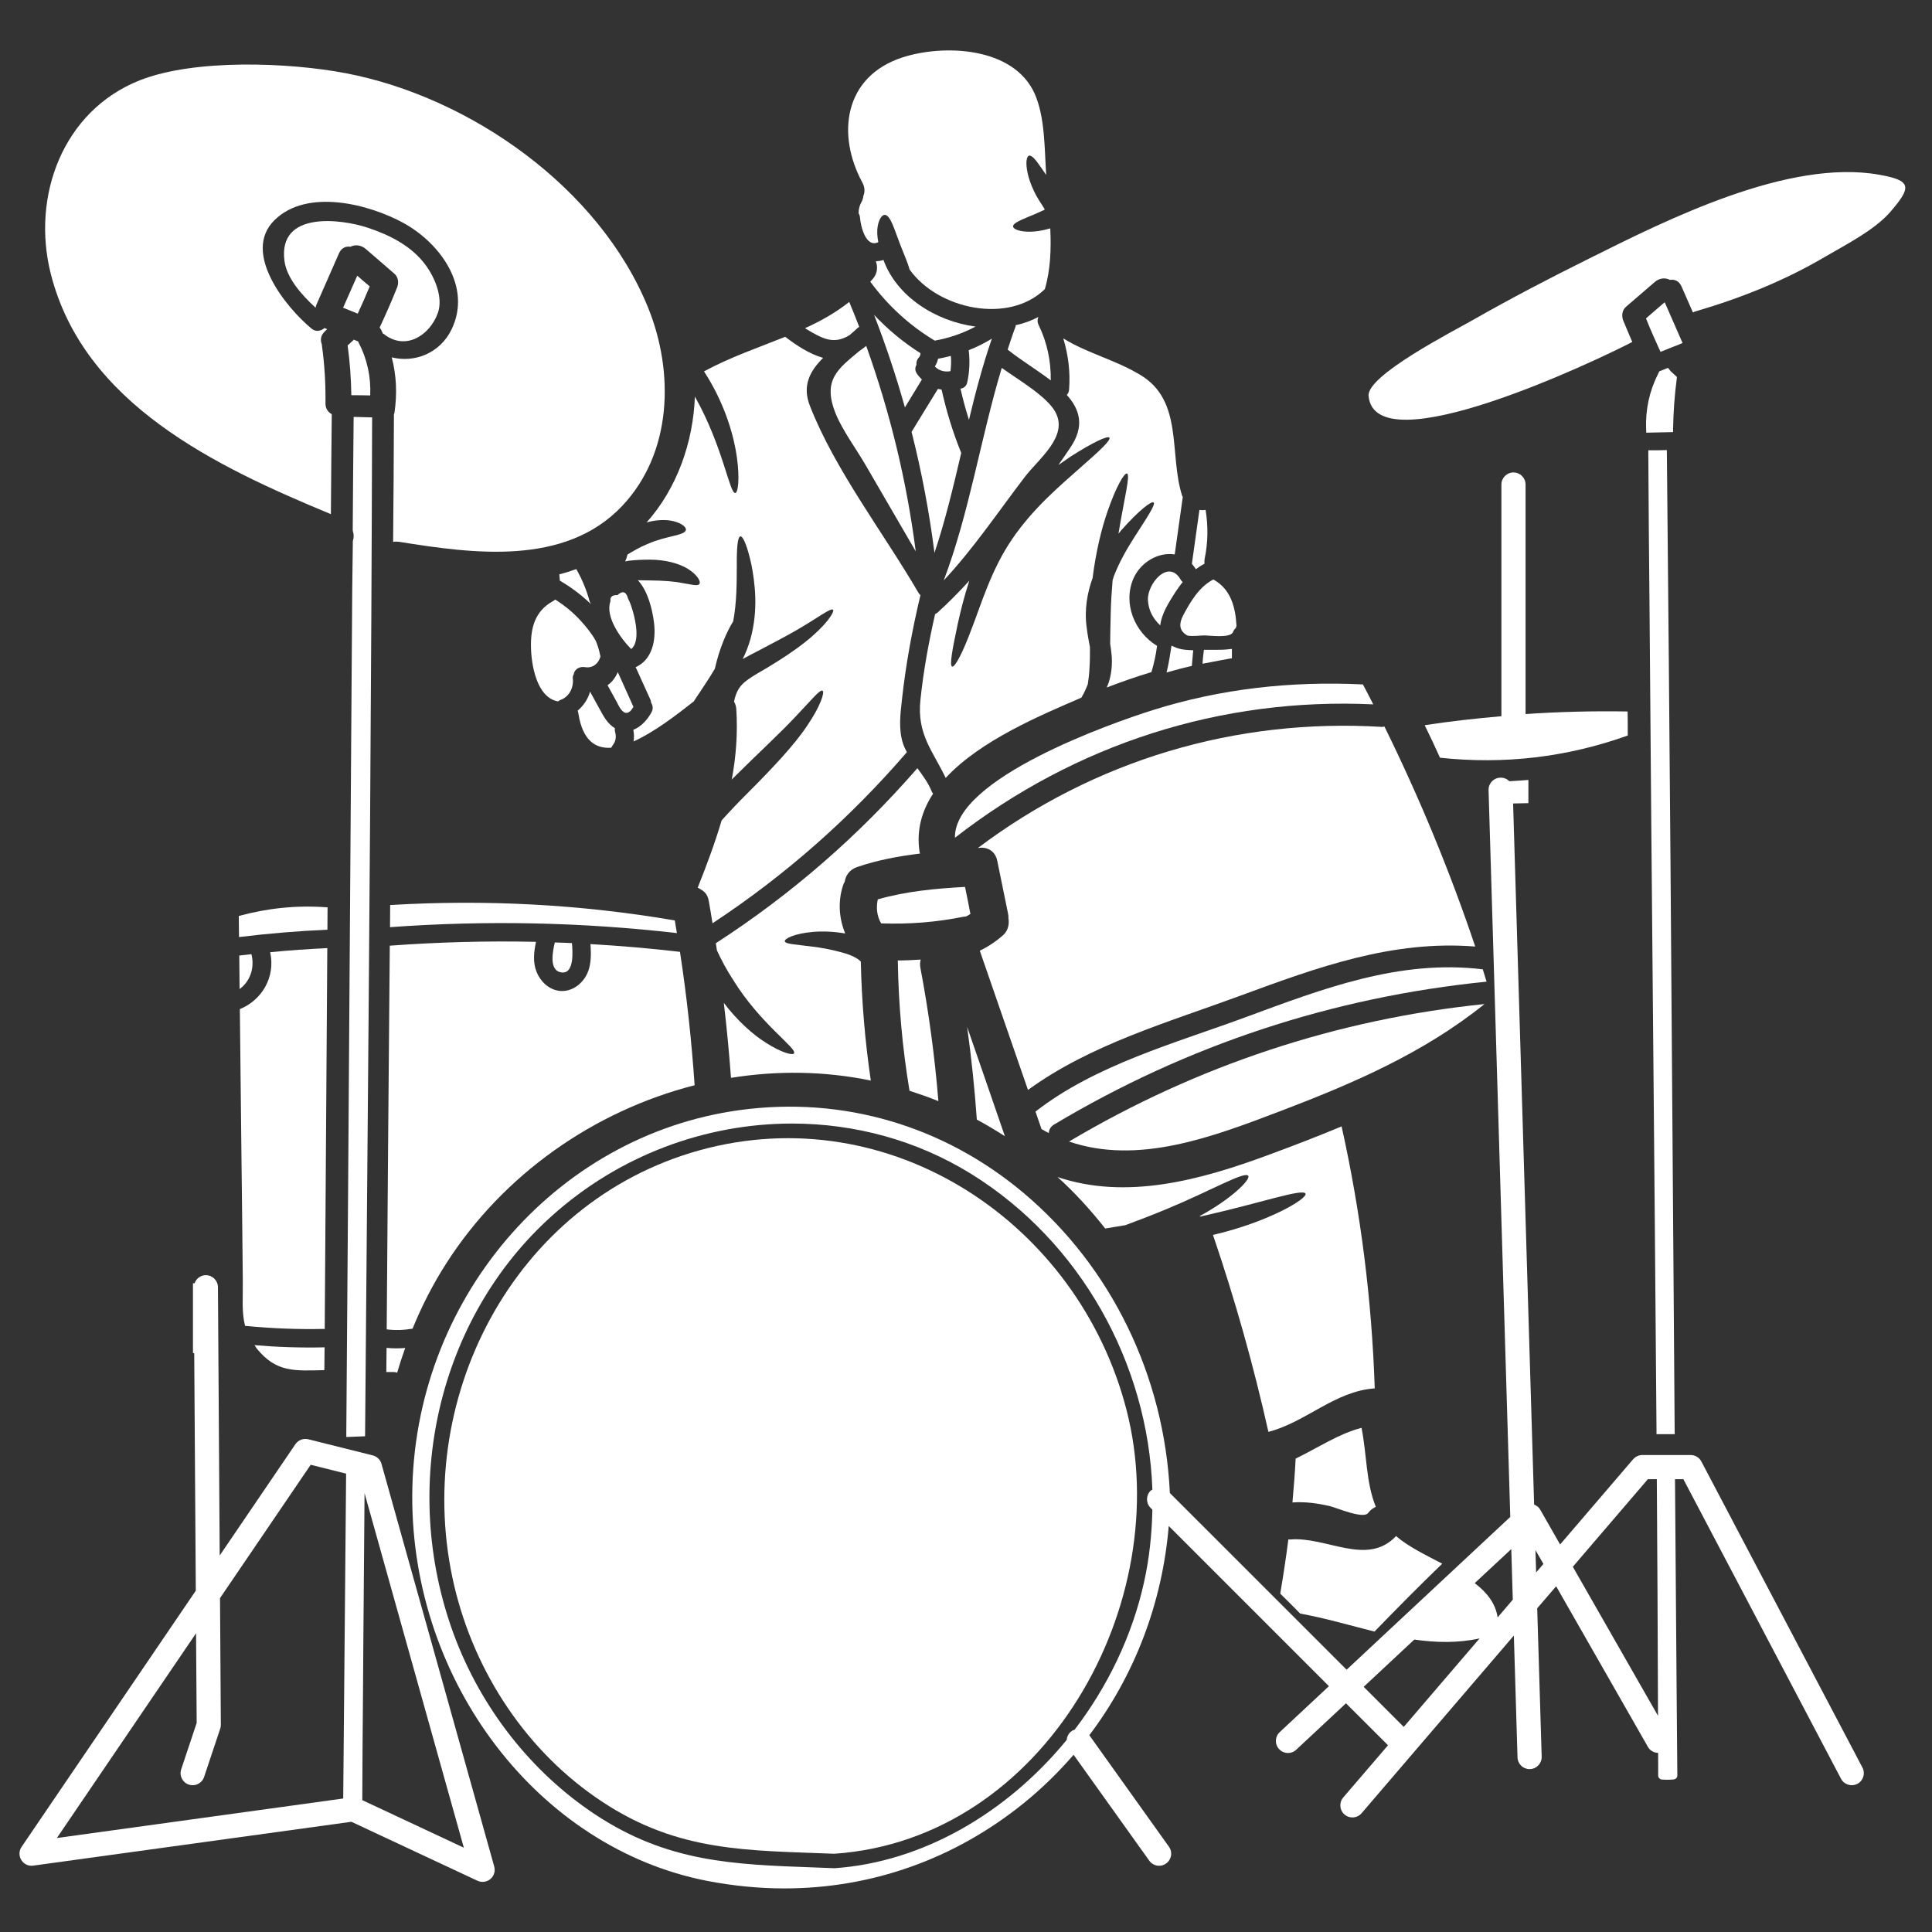
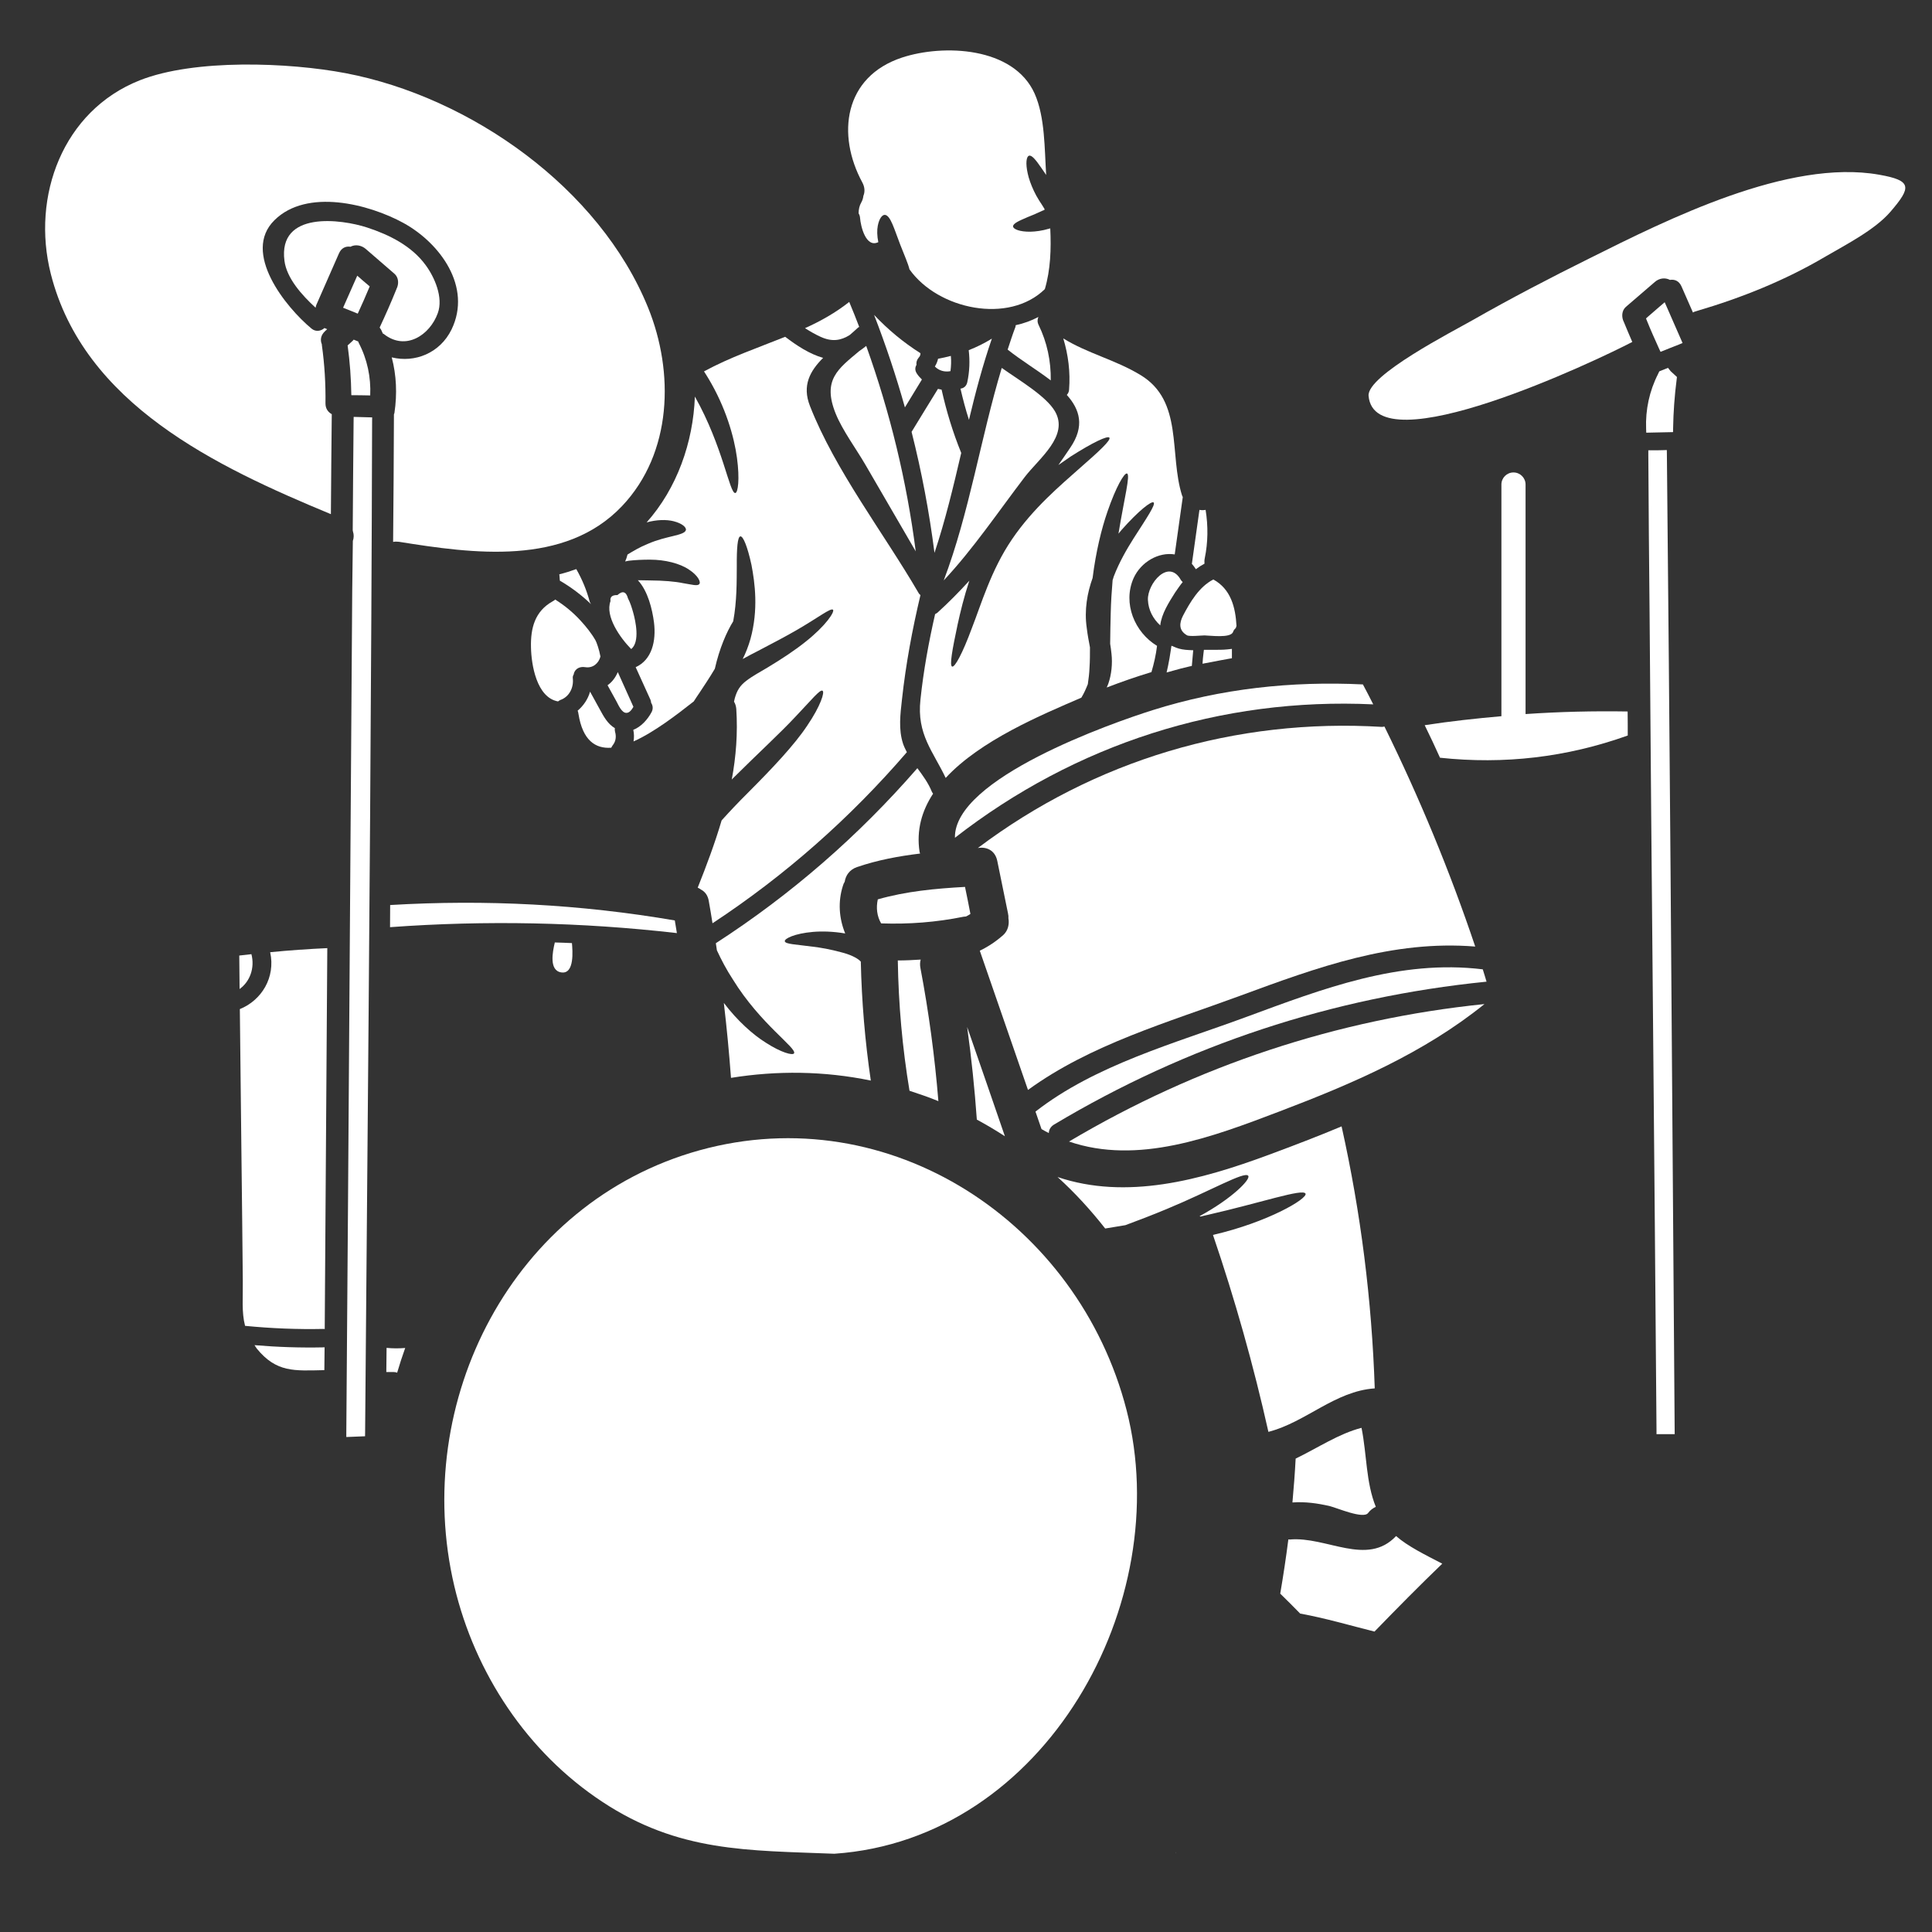
<svg xmlns="http://www.w3.org/2000/svg" width="1500" viewBox="0 0 1125 1125" height="1500" preserveAspectRatio="xMidYMid meet">
  <rect x="0" y="0" width="1125" height="1125" fill="#333333" stroke="none" />
  <path fill="#ffffff" d="M 583.316 214.246 C 570.969 255.281 564.52 298.406 549.535 337.977 C 566.867 319.473 581.375 297.82 596.727 277.742 C 604.969 266.969 622.668 253.855 614.277 239.453 C 609.039 230.551 593.43 221.43 583.316 214.246 " fill-opacity="1" fill-rule="nonzero" />
  <path fill="#ffffff" d="M 604.676 184.57 C 600.535 186.73 596.066 188.379 591.414 189.371 C 591.414 189.734 591.414 190.102 591.266 190.434 C 589.617 194.754 588.191 199.188 586.762 203.551 C 586.762 203.66 586.836 203.66 586.871 203.66 C 594.273 209.594 603.797 215.348 611.859 221.504 C 612.004 210.328 609.77 199.41 604.75 189.148 C 603.945 187.5 604.055 185.852 604.676 184.57 " fill-opacity="1" fill-rule="nonzero" />
  <path fill="#ffffff" d="M 559.723 263.746 C 554.848 251.766 551.113 239.527 548.289 226.887 C 547.594 226.742 546.863 226.594 546.164 226.449 C 541 234.766 535.906 243.156 530.812 251.473 C 536.676 274.664 541.109 298.113 544.148 321.93 C 550.453 303.059 555.105 283.496 559.723 263.746 " fill-opacity="1" fill-rule="nonzero" />
  <path fill="#ffffff" d="M 494.727 195.121 C 496.375 193.691 498.023 192.301 499.523 190.871 C 499.746 190.578 500.039 190.504 500.332 190.395 C 498.461 185.484 496.52 180.613 494.504 175.812 C 486.629 182.043 477.945 186.953 468.746 191.094 C 471.715 192.961 474.648 194.684 477.797 196.113 C 484.613 199.262 489.777 198.199 494.727 195.121 " fill-opacity="1" fill-rule="nonzero" />
  <path fill="#ffffff" d="M 502.75 114.039 C 502.602 115.285 502.273 116.57 501.539 117.852 C 500.402 119.793 499.965 122.027 499.965 124.227 C 500.402 124.961 500.734 125.84 500.809 126.902 C 501.172 131.699 504.176 144.523 511.434 141.008 C 510.699 137.379 510.625 133.973 511.141 131.406 C 511.945 127.34 513.594 125.105 515.242 125.105 C 518.613 125.398 520.738 133.57 524.254 142.582 C 526.418 148.188 528.727 153.281 529.605 156.871 C 546.273 180.32 587.531 188.855 608.414 168.34 C 611.711 157.164 612.152 145.039 611.566 132.984 C 611.273 133.055 610.98 133.129 610.758 133.203 C 606.766 134.375 603.102 134.852 599.949 134.926 C 593.723 135 589.984 133.422 589.91 131.848 C 589.84 130.125 593.281 128.625 598.301 126.461 C 600.867 125.473 603.797 124.227 606.914 122.723 C 607.57 122.543 607.977 122.32 608.34 122.027 C 608.27 121.883 608.195 121.734 608.121 121.516 C 607.57 120.453 606.324 118.73 605.117 116.789 C 603.871 114.848 602.883 112.977 602.039 111.184 C 600.316 107.52 599.07 104 598.449 101.07 C 597.094 95.062 597.645 91.105 599.219 90.664 C 600.793 90.188 603.176 93.121 606.324 97.699 C 607.207 98.984 608.121 100.375 609.184 101.875 C 608.195 86.672 608.562 68.242 602.48 54.539 C 590.203 27.133 549.242 25.633 525.281 33.508 C 491.355 44.684 487.066 78.43 502.125 106.238 C 503.629 109.02 503.703 111.77 502.75 114.039 " fill-opacity="1" fill-rule="nonzero" />
  <path fill="#ffffff" d="M 500.258 204.5 C 488.055 214.762 478.676 221.207 486.629 240.883 C 490.621 250.703 498.535 261.328 503.848 270.488 C 513.668 287.34 523.414 304.195 533.23 321.051 C 527.957 280.051 518.32 240.297 504.398 201.426 C 503.043 202.488 501.688 203.551 500.258 204.5 " fill-opacity="1" fill-rule="nonzero" />
  <path fill="#ffffff" d="M 559.281 226.301 C 560.711 232.422 562.285 238.504 564.227 244.473 C 568.039 228.465 572.254 212.598 577.566 197.176 C 573.277 199.848 568.734 202.082 564.082 203.914 C 564.812 210.18 564.594 216.336 563.238 222.602 C 562.727 224.945 561.078 226.082 559.281 226.301 " fill-opacity="1" fill-rule="nonzero" />
  <path fill="#ffffff" d="M 534.953 208.238 C 535.613 207.578 536.055 206.664 535.98 205.676 C 525.977 199.336 517.039 191.898 508.977 183.359 C 515.863 201.133 521.836 219.082 526.93 237.219 C 530.227 231.836 533.523 226.375 536.824 220.988 C 535.762 219.926 534.66 218.789 533.816 217.434 C 532.684 215.641 532.793 213.918 533.672 212.453 C 533.453 211.098 533.816 209.594 534.953 208.238 " fill-opacity="1" fill-rule="nonzero" />
-   <path fill="#ffffff" d="M 506.777 164.051 C 516.965 177.902 529.496 189.441 544.297 198.348 C 552.762 196.844 560.637 194.098 568.039 190.176 C 544.625 187.023 522.129 172.59 514.438 151.375 C 513.008 151.852 511.504 152.07 510.004 152.145 C 511.141 155.223 511.027 158.961 508.426 162.184 C 507.84 162.844 507.254 163.395 506.777 164.051 " fill-opacity="1" fill-rule="nonzero" />
  <path fill="#ffffff" d="M 326.883 566.234 C 334.652 567.371 333.406 553.375 333.039 549.16 C 329.668 549.016 326.371 548.867 323.074 548.793 C 321.789 554.18 319.555 565.207 326.883 566.234 " fill-opacity="1" fill-rule="nonzero" />
  <path fill="#ffffff" d="M 428.152 287.086 C 424.781 287.414 421.043 260.082 404.629 230.918 C 403.641 257.59 394.227 284.336 376.527 304.195 C 382.465 302.547 388.145 302.473 392.211 303.5 C 397.266 304.781 399.758 307.09 399.391 308.664 C 398.477 311.961 388.145 311.891 377.227 316.688 C 372.57 318.559 368.613 320.938 365.391 322.918 C 365.062 324.309 364.621 325.664 364.035 326.949 C 364.805 326.801 365.465 326.582 366.195 326.508 C 370.152 326.07 373.926 325.887 378.469 325.887 C 387.262 325.887 395.945 328.082 401.188 331.676 C 406.5 335.117 408.293 339.004 407.16 340.137 C 406.059 341.422 402.762 340.359 397.816 339.59 C 392.941 338.562 386.348 338.051 378.25 337.977 C 375.941 337.977 373.672 337.941 371.438 337.867 C 377.297 344.168 379.824 354.793 380.816 362.449 C 382.172 373.223 379.605 384.25 370.152 388.5 C 373.012 394.875 375.867 401.18 378.801 407.555 C 379.02 408.211 379.094 408.727 379.168 409.273 C 380.117 410.742 380.449 412.574 379.461 414.586 C 377.078 419.059 373.305 423.199 368.762 424.992 C 369.273 427.301 369.273 429.574 368.906 431.734 C 381.109 426.273 394.297 416.016 403.973 408.434 C 404.996 406.855 406.059 405.207 407.305 403.414 C 409.941 399.383 413.168 394.656 416.246 389.418 C 418.918 377.582 423.133 367.91 426.941 361.793 C 429.141 349.957 428.957 338.488 429.031 329.734 C 428.957 319.289 429.473 312.512 431.121 312.328 C 432.73 312.109 435.262 318.266 437.57 328.891 C 439.582 339.441 441.707 354.977 436.98 372.125 C 435.773 376.301 434.27 380.184 432.477 383.738 C 435.699 381.906 438.703 380.441 441.562 378.938 C 450.172 374.43 457.867 370.402 464.094 366.773 C 476.625 359.52 483.734 353.84 485.051 355.051 C 486.188 356.148 480.949 364.32 468.969 373.773 C 463.031 378.535 455.484 383.555 447.02 388.648 C 442.77 391.211 438.117 393.668 434.637 396.379 C 431.012 399.09 429.141 401.984 427.859 406.637 C 427.676 407.223 427.602 407.918 427.418 408.578 C 428.152 409.789 428.594 411.145 428.738 412.793 C 429.656 426.934 428.594 440.562 426.102 453.973 C 426.285 453.68 426.578 453.461 426.797 453.203 C 441.305 438.77 454.57 426.641 463.398 417.117 C 472.34 407.773 477.43 401.324 478.934 402.203 C 480.398 402.898 477.797 411.145 470.066 422.5 C 462.52 433.895 449.586 447.527 435.406 461.742 C 429.949 467.164 424.855 472.551 420.203 477.715 C 416.316 490.906 411.445 503.914 406.277 516.883 C 407.012 517.176 407.633 517.617 408.223 518.02 C 410.457 519.191 412.18 521.316 412.727 524.688 C 413.535 529.012 414.191 533.297 414.891 537.621 C 457.281 509.703 494.945 476.434 528.066 438 C 527.223 436.387 526.418 434.738 525.832 433.016 C 523.121 424.699 524.254 415.906 525.207 407.371 C 527.441 386.852 531.215 366.555 535.98 346.512 C 535.539 346.184 535.102 345.742 534.809 345.156 C 514.582 310.387 486.262 273.785 471.641 236.414 C 466.914 224.434 471.715 215.969 479.301 208.387 C 471.348 206.152 463.801 201.133 457.207 196.113 C 441.414 202.488 425.074 208.02 409.941 216.262 C 410.82 217.691 411.738 219.012 412.543 220.441 C 422.512 237.074 427.492 254.219 429.141 266.641 C 430.828 279.098 429.727 286.938 428.152 287.086 " fill-opacity="1" fill-rule="nonzero" />
  <path fill="#ffffff" d="M 344.176 351.824 C 343.883 351.348 343.59 350.91 343.371 350.324 C 341.574 343.582 339.012 337.426 335.566 331.383 C 332.344 332.555 328.973 333.617 325.676 334.422 C 325.676 334.605 325.746 334.754 325.746 334.898 C 325.82 335.996 325.93 337.059 326.004 338.121 C 332.344 341.785 338.57 346.441 344.176 351.824 " fill-opacity="1" fill-rule="nonzero" />
  <path fill="#ffffff" d="M 321.645 350.25 C 311.457 356.004 308.93 365.75 309.188 376.887 C 309.371 387 312.449 406.199 324.941 408.434 C 325.383 408.141 325.746 407.848 326.223 407.625 C 331.535 405.793 334.137 400.336 333.551 395.023 C 333.406 394.07 333.699 393.301 334.137 392.566 C 334.137 392.422 334.137 392.348 334.137 392.238 C 334.98 389.195 337.84 387.988 340.805 388.5 C 345.312 389.195 348.609 386.191 349.637 382.309 C 348.902 378.168 347.328 373.844 346.742 372.855 C 344.395 368.754 341.355 364.98 338.133 361.461 C 333.699 356.59 328.75 352.559 323.293 349.113 C 322.852 349.555 322.305 349.883 321.645 350.25 " fill-opacity="1" fill-rule="nonzero" />
-   <path fill="#ffffff" d="M 259.871 735.652 C 293.102 683.734 346.008 646.84 404.484 631.93 C 402.688 605.914 399.902 580.012 395.945 554.254 C 378.617 552.238 361.176 550.738 343.809 549.746 C 344.324 556.637 344.395 563.781 340.367 569.68 C 336.996 574.551 331.391 577.777 325.383 576.934 C 319.41 576.055 314.684 571.473 312.449 565.941 C 310.176 560.336 310.871 554.254 312.117 548.43 C 283.758 547.805 255.438 548.574 226.969 550.664 C 226.309 625.188 225.723 699.637 225.176 774.086 C 230.195 774.746 235.215 774.523 240.234 773.684 C 245.617 760.457 252.141 747.707 259.871 735.652 " fill-opacity="1" fill-rule="nonzero" />
  <path fill="#ffffff" d="M 231.258 799.328 C 232.684 794.457 234.223 789.73 235.945 784.93 C 232.355 785.223 228.691 785.223 225.102 784.859 C 225.027 789.512 225.027 794.238 224.953 798.926 C 226.383 798.926 227.812 798.926 229.168 798.926 C 229.973 798.926 230.707 799.074 231.258 799.328 " fill-opacity="1" fill-rule="nonzero" />
  <path fill="#ffffff" d="M 227.191 526.996 C 227.191 531.281 227.117 535.605 227.117 539.891 C 282.988 535.824 338.496 536.961 394.152 543.336 C 393.75 540.844 393.383 538.391 392.941 535.973 C 337.949 526.555 282.918 523.699 227.191 526.996 " fill-opacity="1" fill-rule="nonzero" />
  <path fill="#ffffff" d="M 701.367 328.23 C 701.293 327.242 701.293 326.215 701.512 325.152 C 703.453 315.773 703.527 306.285 702.027 296.902 C 700.816 297.125 699.57 297.125 698.434 296.902 C 697.008 307.383 695.504 317.824 694.039 328.23 C 694.039 328.305 694.004 328.305 694.004 328.305 C 694.844 329.258 695.652 330.32 696.348 331.453 C 697.922 330.246 699.57 329.184 701.367 328.23 " fill-opacity="1" fill-rule="nonzero" />
  <path fill="#ffffff" d="M 863.418 564.441 C 814.836 558.539 770.211 575.762 725.402 592.285 C 684.219 607.488 637.945 620.02 602.957 647.281 C 604.129 650.648 605.262 654.094 606.473 657.465 C 607.828 658.27 609.258 659.039 610.723 659.773 C 610.758 657.977 611.637 656.184 613.652 654.898 C 691.109 608.551 775.891 580.633 865.617 571.621 C 864.922 569.164 864.117 566.82 863.418 564.441 " fill-opacity="1" fill-rule="nonzero" />
  <path fill="#ffffff" d="M 804.723 423.27 C 719.539 418.105 637.32 442.652 569.395 493.801 C 574.266 492.922 579.434 495.008 580.715 501.312 C 582.805 511.496 584.891 521.609 586.945 531.793 C 587.199 532.895 587.273 533.809 587.199 534.727 C 587.824 538.168 586.945 541.906 584.305 544.363 C 580.02 548.172 575.551 551.176 570.531 553.594 C 579.871 580.633 589.254 607.672 598.594 634.676 C 634.941 608.188 680.188 595.289 722.031 579.863 C 767.352 563.156 810.879 547.293 859.023 551.176 C 844.258 507.285 826.598 464.598 806.152 423.051 C 805.641 423.125 805.309 423.27 804.723 423.27 " fill-opacity="1" fill-rule="nonzero" />
  <path fill="#ffffff" d="M 556.059 487.828 C 626.109 433.309 710.93 405.977 799.633 410.152 C 797.691 406.27 795.676 402.387 793.621 398.539 C 752.074 396.523 711.039 400.957 671.176 413.523 C 647.434 421 555.324 453.277 556.059 487.828 " fill-opacity="1" fill-rule="nonzero" />
  <path fill="#ffffff" d="M 522.789 559.273 C 523.191 584.812 525.43 610.055 529.605 635.152 C 535.32 637.02 541 638.961 546.422 641.199 C 544.297 615.219 540.852 589.465 535.98 563.781 C 535.613 561.91 535.688 560.262 536.125 558.762 C 531.656 559.055 527.223 559.273 522.789 559.273 " fill-opacity="1" fill-rule="nonzero" />
  <path fill="#ffffff" d="M 622.484 664.719 C 662.566 678.422 705.469 662.266 745.004 647.207 C 787.578 631.012 828.906 613.277 864.41 584.664 C 778.344 593.492 696.934 620.535 622.484 664.719 " fill-opacity="1" fill-rule="nonzero" />
  <path fill="#ffffff" d="M 687.664 337.793 C 680.555 324.934 668.023 339.844 668.43 349.336 C 668.684 355.27 671.469 360.363 675.609 364.172 C 676.344 357.359 680.703 350.691 684.219 345.086 C 685.684 342.961 687.078 340.871 688.691 338.93 C 688.324 338.562 687.957 338.27 687.664 337.793 " fill-opacity="1" fill-rule="nonzero" />
  <path fill="#ffffff" d="M 359.09 408.652 C 360.078 410.52 362.094 415.246 364.805 415.102 C 366.527 415.102 367.844 413.305 368.836 411.582 C 365.828 404.84 362.754 398.102 359.746 391.359 C 358.43 394.508 356.34 397.258 353.777 399.016 C 355.57 402.277 357.293 405.43 359.09 408.652 " fill-opacity="1" fill-rule="nonzero" />
  <path fill="#ffffff" d="M 717.34 383.297 L 717.34 377.84 L 714.738 378.133 C 712.066 378.426 709.172 378.387 706.129 378.387 L 701.035 378.387 L 700.781 380.441 C 700.633 381.465 700.523 382.457 700.449 383.445 L 700.23 386.484 L 705.324 385.531 C 708.695 384.875 712.027 384.215 715.398 383.629 L 717.34 383.297 " fill-opacity="1" fill-rule="nonzero" />
  <path fill="#ffffff" d="M 681.691 378.977 C 681.25 381.941 680.777 384.836 680.152 387.77 L 679.309 391.578 L 683.047 390.551 C 686.125 389.672 689.238 388.832 692.352 388.133 L 694.004 387.77 L 694.809 378.645 L 692.352 378.535 C 689.348 378.387 686.895 377.949 684.879 377.145 L 682.133 376.008 L 681.691 378.977 " fill-opacity="1" fill-rule="nonzero" />
  <path fill="#ffffff" d="M 691.18 369.926 C 692.609 370.77 699.645 370 701.367 370 C 704.371 370 716.645 371.793 718 367.984 C 718.367 366.957 718.953 366.262 719.648 365.676 C 719.723 365.457 719.723 365.16 719.797 364.98 C 719.867 364.832 719.941 364.688 720.016 364.539 C 719.43 353.621 716.719 343.031 706.531 337.426 C 698.289 341.641 693.051 350.543 688.871 358.492 C 686.746 362.672 686.16 367.031 691.18 369.926 " fill-opacity="1" fill-rule="nonzero" />
  <path fill="#ffffff" d="M 562.508 533.664 C 563.238 533.297 564.008 532.895 564.668 532.453 C 564.812 532.379 564.961 532.234 565.07 532.16 C 564.082 526.922 563.02 521.684 561.922 516.441 C 544.699 517.395 527.699 518.973 511.141 523.699 C 510.078 528.645 510.625 533.441 513.082 537.691 C 529.273 538.242 545.141 537.035 561.078 533.809 C 561.555 533.738 561.992 533.738 562.508 533.664 " fill-opacity="1" fill-rule="nonzero" />
  <path fill="#ffffff" d="M 622.52 226.887 C 622.484 228.172 621.898 229.195 621.203 229.965 C 628.785 238.43 631.789 248.176 623.18 260.742 C 620.945 264.039 618.672 267.41 616.293 270.781 C 618.82 268.984 621.312 267.262 623.547 265.762 C 636.48 257.52 644.98 253.562 646.004 254.844 C 646.996 256.309 640.035 262.758 628.711 272.648 C 617.609 282.543 601.672 295.805 589.324 313.977 C 577.09 331.895 571.336 351.973 565.805 366.043 C 560.562 380.258 555.984 388.793 554.41 388.133 C 552.832 387.547 554.48 378.387 557.633 363.586 C 559.207 356.367 561.297 347.684 564.449 338.121 C 558.438 344.719 552.246 350.984 545.945 356.699 C 545.434 357.137 544.957 357.359 544.516 357.578 C 540.781 373.992 537.738 390.551 535.98 407.371 C 533.746 427.594 543.344 437.488 550.672 452.984 C 570.969 431.039 606.398 416.309 629.445 406.344 C 629.52 406.27 629.629 406.199 629.703 406.199 C 631.168 403.777 632.375 401.105 633.438 398.395 C 633.879 395.316 634.316 392.09 634.43 388.574 C 634.684 384.91 634.684 380.953 634.684 376.961 C 634.023 373.441 633.293 369.777 632.816 365.676 C 631.277 355.195 633.145 345.086 636.223 336.547 C 638.129 321.344 641.391 307.934 644.906 297.82 C 649.891 283.348 654.727 275.176 656.266 275.727 C 658.316 276.461 654.688 290.016 651.281 310.754 C 651.867 310.02 652.527 309.289 653.004 308.664 C 663.152 297.199 670.516 291.59 671.727 292.582 C 673.117 293.68 667.805 301.484 659.93 313.758 C 656.117 319.84 651.758 327.242 648.496 335.777 C 648.277 336.402 648.168 337.133 647.875 337.793 C 647.359 343.949 646.922 350.324 646.773 356.992 C 646.555 363.035 646.555 368.973 646.445 374.871 C 646.703 376.812 647.066 378.645 647.215 380.66 C 647.875 386.484 647.215 392.859 645.348 398.172 C 645.055 398.98 644.723 399.602 644.43 400.336 C 653.004 397.039 661.723 393.996 670.48 391.359 C 671.945 386.414 673.117 381.32 673.742 376.082 C 660.699 368.203 653.664 351.348 660.039 336.766 C 664.363 327.094 674.766 321.344 684.035 322.844 C 685.613 311.668 687.152 300.566 688.727 289.43 C 688.617 289.137 688.469 288.844 688.324 288.586 C 680.629 264.258 689.238 233.484 664.07 218.352 C 649.375 209.449 633.367 205.855 619.148 197.062 C 622.043 206.664 623.328 216.629 622.52 226.887 " fill-opacity="1" fill-rule="nonzero" />
  <path fill="#ffffff" d="M 491.867 513.438 C 492.418 509.848 494.652 506.402 499.012 504.902 C 511.027 500.797 523.34 498.527 535.762 497.023 C 535.688 496.73 535.539 496.438 535.469 496.07 C 533.523 483.32 536.824 472.109 543.344 462.145 C 543.086 461.777 542.758 461.449 542.574 460.934 C 540.559 455.914 537.336 451.594 534.184 447.305 C 499.891 486.766 460.723 520.84 416.832 549.234 C 417.051 550.59 417.27 551.945 417.453 553.375 C 419.98 558.832 422.984 564.586 426.723 570.301 C 442.699 596.277 464.168 610.348 462.371 613.352 C 461.602 614.707 454.973 612.984 445.887 607.125 C 438.336 602.398 429.473 594.484 421.484 584.004 C 423.207 598.512 424.562 612.984 425.66 627.641 C 452.406 623.316 479.961 623.609 507.07 629.215 C 503.703 606.246 501.758 583.234 501.246 559.934 C 499.012 557.551 494.359 555.609 489.707 554.473 C 483.66 552.824 478.016 551.801 473.219 551.25 C 463.582 549.93 457.281 549.82 456.988 548.098 C 456.695 546.559 462.738 543.555 473.438 542.641 C 478.676 542.199 485.125 542.348 492.16 543.555 C 488.57 534.801 487.836 525.125 490.84 515.746 C 491.062 514.867 491.426 514.172 491.867 513.438 " fill-opacity="1" fill-rule="nonzero" />
  <path fill="#ffffff" d="M 585.148 661.641 C 577.859 640.391 570.531 619.25 563.164 598 C 565.656 615.879 567.527 633.871 568.809 651.934 C 574.414 654.973 579.871 658.199 585.148 661.641 " fill-opacity="1" fill-rule="nonzero" />
  <path fill="#ffffff" d="M 544.371 213.406 C 546.715 215.859 550.086 216.777 553.457 216.117 C 553.824 213.184 553.969 210.18 553.676 207.25 C 551.223 207.871 548.73 208.457 546.238 208.898 C 545.871 210.473 545.285 211.977 544.371 213.406 " fill-opacity="1" fill-rule="nonzero" />
  <path fill="#ffffff" d="M 800.363 950.062 C 813.336 936.688 826.414 923.426 839.824 910.527 C 829.895 905.363 819.855 900.488 812.93 894.445 C 796.039 912.398 772.371 894.516 751.012 896.457 C 750.719 896.457 750.5 896.387 750.207 896.387 C 748.852 907.012 747.273 917.488 745.48 927.969 C 749.438 931.816 753.285 935.699 757.094 939.582 C 771.676 942.219 786 946.469 800.363 950.062 " fill-opacity="1" fill-rule="nonzero" />
  <path fill="#ffffff" d="M 752.586 874.879 C 759.988 874.367 767.133 875.316 774.461 877.039 C 778.492 878.031 793.879 884.699 796.625 881.035 C 797.91 879.312 799.484 878.176 801.133 877.441 C 795.344 863.191 795.93 846.961 792.816 831.426 C 779.625 834.797 767.352 843.113 754.457 849.34 C 754.016 857.879 753.355 866.34 752.586 874.879 " fill-opacity="1" fill-rule="nonzero" />
  <path fill="#ffffff" d="M 684.879 1078.441 C 684.734 1078.59 684.66 1078.809 684.586 1079.359 C 684.66 1079.102 684.734 1078.734 684.879 1078.441 " fill-opacity="1" fill-rule="nonzero" />
  <path fill="#ffffff" d="M 706.312 719.09 C 719.172 756.828 729.906 794.969 738.59 833.77 C 760.391 828.164 777.32 810.027 800.512 808.453 C 798.789 756.938 792.414 706.23 781.203 655.891 C 767.352 661.715 753.285 667.062 739.176 672.305 C 698.656 687.363 655.824 698.867 615.816 685.383 C 625.926 694.543 635.16 704.656 643.551 715.355 C 647.508 714.695 651.355 714.07 655.312 713.414 C 662.418 710.773 670.738 707.625 679.492 703.961 C 705.105 693.336 724.742 681.867 726.832 684.652 C 728.48 686.664 717.305 697.988 698.508 708.172 C 698.73 708.246 698.84 708.32 699.094 708.395 C 700.449 708.027 701.879 707.734 703.309 707.402 C 734.23 700.367 758.742 691.906 760.207 695.055 C 761.527 697.914 738.445 711.691 706.312 719.09 " fill-opacity="1" fill-rule="nonzero" />
  <path fill="#ffffff" d="M 976.484 219.523 L 972.785 216.117 L 971.285 214.211 L 966.227 216.227 L 965.824 217.031 C 965.715 217.25 965.605 217.473 965.457 217.84 C 960.477 227.586 958.094 238.574 958.531 249.641 L 958.605 251.949 L 974.215 251.617 L 974.25 249.383 C 974.398 240.004 975.094 230.367 976.34 220.734 L 976.484 219.523 " fill-opacity="1" fill-rule="nonzero" />
  <path fill="#ffffff" d="M 979.746 199.738 L 978.793 197.539 C 976.082 191.312 973.336 185.047 970.625 178.891 L 969.34 175.996 L 966.008 178.855 C 963.883 180.688 961.758 182.48 959.707 184.312 L 958.461 185.414 L 959.082 186.953 C 961.172 192.191 963.516 197.355 965.969 202.816 L 966.922 204.867 L 972.418 202.668 C 974.141 202.012 975.863 201.352 977.547 200.656 L 979.746 199.738 " fill-opacity="1" fill-rule="nonzero" />
  <path fill="#ffffff" d="M 1094.207 101.73 C 1041.41 92.387 971.062 127.742 925.742 150.352 C 902.77 161.746 879.906 173.652 857.594 186.367 C 846.051 192.961 795.93 218.57 796.922 230.477 C 800.438 271.586 930.32 209.668 950.473 199.117 C 948.824 195.27 947.176 191.457 945.598 187.574 C 944.098 184.719 944.242 180.832 946.773 178.672 C 952.414 173.871 958.02 169 963.59 164.199 C 966.117 161.965 969.562 161.488 972.418 162.988 C 975.02 162.551 977.66 163.465 979.125 166.766 C 981.32 171.855 983.559 176.875 985.793 181.969 C 986.34 181.641 987 181.348 987.699 181.199 C 1014.113 173.434 1039.359 163.32 1063.027 149.359 C 1074.934 142.398 1091.715 133.863 1100.801 123.309 C 1113.148 108.949 1113.367 105.102 1094.207 101.73 " fill-opacity="1" fill-rule="nonzero" />
  <path fill="#ffffff" d="M 368.688 356.625 C 367.918 353.914 367.039 350.984 365.684 348.453 C 364.621 344.461 362.531 343.801 359.527 346.512 C 356.414 346.441 355.133 347.613 355.496 350.031 C 352.199 358.859 361.176 371.5 367.551 377.949 C 372.793 373.699 370.043 361.461 368.688 356.625 " fill-opacity="1" fill-rule="nonzero" />
  <path fill="#ffffff" d="M 970.586 262.062 L 968.207 262.133 C 966.227 262.207 964.211 262.207 962.234 262.207 C 962.234 262.207 962.195 262.207 962.16 262.207 L 959.816 262.207 L 959.816 264.551 C 959.961 295.402 960.254 326.18 960.547 356.953 C 961.133 436.242 961.832 515.562 962.562 594.887 C 963.258 674.172 963.992 753.496 964.578 832.781 L 964.578 835.125 L 975.168 835.125 L 974.508 745.324 C 973.41 587.703 972.234 424.738 970.625 264.441 L 970.586 262.062 " fill-opacity="1" fill-rule="nonzero" />
  <path fill="#ffffff" d="M 146.402 555.609 C 144.055 555.902 141.676 556.121 139.328 556.414 C 139.402 562.938 139.441 569.387 139.512 575.906 C 145.484 571.621 148.488 563.707 146.402 555.609 " fill-opacity="1" fill-rule="nonzero" />
  <path fill="#ffffff" d="M 148.195 783.281 C 148.637 783.941 149.004 784.562 149.48 785.223 C 160.984 799.328 171.352 798.195 188.867 797.828 C 188.938 793.395 188.938 788.961 189.012 784.492 C 188.867 784.492 188.719 784.562 188.609 784.562 C 175.051 784.859 161.645 784.418 148.195 783.281 " fill-opacity="1" fill-rule="nonzero" />
  <path fill="#ffffff" d="M 190.586 552.094 C 179.484 552.605 168.348 553.375 157.32 554.473 C 160.543 569.164 152.301 582.504 139.66 587.594 C 139.953 616.504 140.32 645.336 140.613 674.246 C 140.867 698.133 141.199 721.949 141.383 745.836 C 141.527 755.73 140.613 763.973 142.699 772.035 C 157.98 773.535 173.258 774.16 188.609 773.828 C 188.719 773.828 188.867 773.938 189.086 773.938 C 189.598 700.004 190.074 626.066 190.586 552.094 " fill-opacity="1" fill-rule="nonzero" />
  <path fill="#ffffff" d="M 343.59 402.754 C 342.383 407.078 339.781 410.922 336.371 413.816 C 336.555 414.367 336.777 415.027 336.848 415.762 C 339.305 431.113 346.668 436.059 355.938 435.398 C 356.23 434.887 356.414 434.41 356.781 433.969 C 358.648 431.66 358.941 428.805 358.137 426.094 C 357.953 425.359 357.953 424.625 358.027 424.004 C 353.848 421.551 351.504 417.188 349.27 413.086 C 347.402 409.641 345.457 406.199 343.59 402.754 " fill-opacity="1" fill-rule="nonzero" />
-   <path fill="#ffffff" d="M 190.734 528.277 C 190.406 528.277 190.074 528.352 189.672 528.277 C 172.305 527.066 155.598 528.863 139.035 533.371 C 139.109 537.473 139.109 541.539 139.184 545.645 C 156.332 543.555 173.441 542.125 190.66 541.355 C 190.66 537.035 190.734 532.672 190.734 528.277 " fill-opacity="1" fill-rule="nonzero" />
  <path fill="#ffffff" d="M 205.938 197.762 C 205.719 198.055 205.535 198.348 205.242 198.566 C 204.289 199.41 203.375 200.289 202.422 201.133 C 203.742 210.766 204.438 220.367 204.582 230.113 C 208.246 230.113 211.91 230.184 215.574 230.258 C 216.051 219.633 213.852 209.156 208.871 199.629 C 208.723 199.336 208.648 199.043 208.613 198.859 C 207.734 198.457 206.891 198.125 205.938 197.762 " fill-opacity="1" fill-rule="nonzero" />
  <path fill="#ffffff" d="M 192.676 299.395 C 192.824 279.977 192.969 260.594 193.188 241.176 C 191.102 240.004 189.523 238.062 189.523 234.91 C 189.672 223.59 189.012 212.344 187.438 201.059 C 187.363 200.836 187.438 200.691 187.438 200.582 C 186.375 198.125 186.668 195.27 189.23 192.887 C 189.672 192.449 190.074 192.043 190.516 191.68 C 190 191.457 189.453 191.238 188.938 191.02 C 186.996 192.742 183.918 193.473 181.355 191.312 C 166.406 178.891 140.613 147.051 159.848 128.184 C 178.754 109.535 214.77 118.805 234.922 129.832 C 256.207 141.52 275.004 166.984 262.914 191.898 C 256.133 205.711 241.516 211.391 228.105 208.094 C 230.852 218.496 231.328 229.344 229.68 240.445 C 229.609 240.809 229.496 240.957 229.387 241.25 C 229.316 265.98 229.133 290.785 228.91 315.555 C 229.973 315.332 231.035 315.332 232.281 315.48 C 275.297 322.367 328.824 329.879 362.238 294.668 C 391.516 263.746 392.648 216.703 377.371 179.109 C 349.051 109.387 273.941 56.52 201.359 42.633 C 168.164 36.293 113.281 34.168 81.367 46.773 C 36.594 64.504 18.168 114.262 29.562 159.398 C 48.797 235.352 125.957 271.734 192.676 299.395 " fill-opacity="1" fill-rule="nonzero" />
  <path fill="#ffffff" d="M 230.852 168.34 C 227.812 175.887 224.516 183.359 221.07 190.727 C 221.363 191.094 221.656 191.531 221.949 192.043 C 222.281 192.742 222.609 193.473 222.938 194.242 C 223.086 194.316 223.305 194.316 223.453 194.461 C 236.164 204.574 250.344 195.121 254.926 182.336 C 258.258 173.25 253.02 161.34 247.855 154.379 C 239.684 143.168 226.676 136.719 213.852 132.508 C 198.758 127.562 161.828 122.578 165.637 151.852 C 166.918 161.965 175.75 171.855 183.773 179.184 C 183.918 178.672 183.918 178.16 184.141 177.684 C 188.535 167.645 192.969 157.531 197.402 147.492 C 198.832 144.27 201.504 143.242 204.07 143.68 C 206.891 142.18 210.371 142.766 212.902 144.891 C 218.508 149.691 224.074 154.602 229.68 159.398 C 232.207 161.598 232.355 165.41 230.852 168.301 C 230.852 168.301 230.852 168.301 230.852 168.34 " fill-opacity="1" fill-rule="nonzero" />
  <path fill="#ffffff" d="M 407.34 669.812 C 298.34 700.074 239.172 816.258 264.562 923.645 C 276.543 974.277 307.023 1020.406 350.699 1049.168 C 395.215 1078.59 435.332 1077.418 485.82 1079.434 C 608.781 1071.043 684.805 932.988 655.973 821.02 C 627.832 711.836 518.172 639.184 407.34 669.812 " fill-opacity="1" fill-rule="nonzero" />
  <path fill="#ffffff" d="M 199.785 179.184 C 202.641 180.32 205.535 181.492 208.32 182.629 C 210.773 177.391 213.047 172.078 215.281 166.766 C 212.828 164.711 210.371 162.625 208.027 160.535 C 205.242 166.766 202.496 172.957 199.785 179.184 " fill-opacity="1" fill-rule="nonzero" />
  <path fill="#ffffff" d="M 212.605 834.062 C 212.938 790.352 213.305 746.645 213.707 702.934 C 214.988 552.973 216.27 397.879 216.676 245.316 L 216.711 243.047 L 205.938 242.754 L 205.902 245.133 C 205.684 266.383 205.535 287.633 205.391 308.773 L 205.535 309.543 C 206.121 311.266 206.086 313.246 205.461 314.969 L 205.098 344.059 C 204.547 418.836 204.035 493.582 203.559 568.324 C 202.973 656.988 202.348 745.652 201.652 834.32 L 201.652 836.773 L 212.57 836.336 L 212.605 834.062 " fill-opacity="1" fill-rule="nonzero" />
-   <path fill="#ffffff" d="M 210.957 1048.215 L 210.957 1048.18 C 211.031 1027.918 211.18 1007.582 211.363 987.285 L 211.582 955.152 C 211.727 932.586 211.949 910.051 212.133 887.52 L 212.277 869.457 L 270.094 1075.914 Z M 114.16 951.051 L 114.527 1003.262 L 105.512 1030.262 C 104.266 1033.965 106.281 1037.957 109.945 1039.168 C 110.715 1039.422 111.449 1039.531 112.18 1039.531 C 115.148 1039.531 117.859 1037.664 118.848 1034.734 L 128.23 1006.594 C 128.484 1005.863 128.594 1005.094 128.594 1004.324 L 128.117 930.57 L 180.914 852.934 L 201.543 858.098 C 200.992 921.117 200.441 984.207 199.855 1047.262 L 33.113 1070.273 Z M 222.133 852.383 C 221.438 849.965 219.531 848.098 217.039 847.473 L 179.523 838.094 C 176.703 837.359 173.66 838.531 172.012 840.949 L 127.934 905.766 L 126.91 749.539 C 126.871 745.652 123.723 742.539 119.875 742.539 C 119.875 742.539 119.84 742.539 119.84 742.539 C 116.797 742.539 114.27 744.52 113.316 747.23 L 112.363 747.23 L 112.363 787.863 L 113.098 787.973 L 114.012 926.246 L 12.559 1075.438 C 10.984 1077.746 10.949 1080.75 12.414 1083.098 C 13.879 1085.477 16.59 1086.758 19.34 1086.355 L 204.621 1060.82 L 278.008 1095.148 C 278.961 1095.59 279.984 1095.809 281.012 1095.809 C 282.625 1095.809 284.273 1095.262 285.555 1094.16 C 287.68 1092.367 288.523 1089.543 287.789 1086.871 L 222.133 852.383 " fill-opacity="1" fill-rule="nonzero" />
-   <path fill="#ffffff" d="M 915.848 912.324 L 959.559 861.32 L 964.762 861.32 C 965.09 906.719 965.312 952.883 965.457 999.121 Z M 894.488 915.621 L 894.086 902.613 L 898.738 910.676 Z M 872.066 941.816 C 870.855 933.609 865.766 927.234 858.73 921.848 L 880.016 902.027 L 880.895 931.484 Z M 794.062 982.23 L 823.555 954.715 C 836.125 956.508 848.766 956.84 861.551 954.055 L 817.402 1005.57 Z M 623.984 1008.023 C 622.227 1009.27 621.312 1011.176 621.129 1013.152 C 586.359 1055.617 537.188 1084.34 485.93 1087.859 L 474.391 1087.418 C 426.504 1085.695 388.621 1084.34 346.52 1056.531 C 309.406 1031.949 280.168 994.723 264.23 951.672 C 232.43 865.277 255.293 767.418 321.133 708.211 C 360.664 672.598 411.043 654.242 461.164 654.242 C 497.582 654.242 533.855 663.914 565.73 683.699 C 629.371 723.23 668.465 794.055 671.031 867.402 C 670.664 867.625 670.297 867.77 669.969 868.062 C 667.219 870.812 667.219 875.281 669.969 878.031 L 671.031 879.055 C 670.738 893.09 669.309 907.156 666.23 921.043 C 659.27 952.734 644.906 982.121 625.746 1007.219 C 625.121 1007.438 624.5 1007.621 623.984 1008.023 Z M 990.703 851.027 C 989.492 848.719 987.074 847.254 984.473 847.254 L 956.336 847.254 C 954.281 847.254 952.34 848.168 950.984 849.707 L 908.449 899.352 L 896.797 878.945 C 896.027 877.59 894.707 876.711 893.316 876.086 L 881.078 467.859 L 889.98 467.676 L 889.98 454.156 L 884.926 454.523 C 882.91 454.707 880.895 454.781 878.844 454.891 C 877.562 453.57 875.766 452.766 873.605 452.84 C 869.723 452.949 866.68 456.172 866.789 460.055 L 879.43 883.305 L 784.133 972.266 L 681.215 869.383 C 677.992 801.199 647.105 737.668 596.105 694.727 C 549.391 655.414 490.695 638.23 430.789 646.398 C 322.414 661.203 240.418 757.781 240.051 870.996 C 239.719 979.664 313.547 1076.062 411.703 1095.223 C 426.832 1098.152 441.93 1099.621 456.766 1099.621 C 507.547 1099.621 555.875 1082.582 596.215 1049.902 C 606.766 1041.363 616.402 1031.91 625.156 1021.801 L 669.234 1083.5 C 670.59 1085.402 672.75 1086.43 674.949 1086.43 C 676.379 1086.43 677.809 1086.027 679.016 1085.109 C 682.203 1082.84 682.938 1078.48 680.664 1075.328 L 634.316 1010.406 C 660.66 975.562 676.82 933.465 680.555 888.582 L 773.836 981.863 L 745.188 1008.609 C 742.328 1011.246 742.184 1015.719 744.855 1018.539 C 747.496 1021.395 751.965 1021.543 754.785 1018.867 L 783.766 991.828 L 808.242 1016.266 L 782.156 1046.676 C 779.625 1049.645 779.992 1054.078 782.926 1056.605 C 784.242 1057.742 785.891 1058.293 787.504 1058.293 C 789.484 1058.293 791.461 1057.449 792.852 1055.836 L 881.52 952.371 L 883.645 1023.34 C 883.754 1027.148 886.867 1030.152 890.68 1030.152 C 890.75 1030.152 890.824 1030.152 890.898 1030.152 C 894.781 1030.043 897.824 1026.781 897.715 1022.898 L 895.113 936.504 L 906.141 923.68 L 959.594 1017.219 C 960.879 1019.453 963.148 1020.664 965.531 1020.699 C 965.531 1025.133 965.566 1029.531 965.566 1033.891 C 965.566 1035.098 966.484 1036.09 967.691 1036.234 C 968.609 1036.309 969.598 1036.344 970.625 1036.344 C 971.871 1036.344 973.188 1036.309 974.617 1036.16 C 975.828 1036.016 976.742 1035.027 976.707 1033.816 C 976.559 1017.805 976.449 1001.832 976.305 985.82 C 976.191 969.848 976.082 953.871 975.938 937.898 L 975.352 861.32 L 980.223 861.32 L 1072.039 1035.797 C 1073.836 1039.203 1078.121 1040.523 1081.566 1038.727 C 1084.973 1036.93 1086.293 1032.68 1084.496 1029.238 L 990.703 851.027 " fill-opacity="1" fill-rule="nonzero" />
  <path fill="#ffffff" d="M 881.297 275.105 C 877.414 275.105 874.266 278.254 874.266 282.141 L 874.266 417.043 C 859.352 418.359 844.512 419.973 829.602 422.281 C 832.715 428.582 835.648 434.887 838.504 441.223 C 875.949 445.219 912.258 441.004 947.836 428.289 C 947.836 423.637 947.836 418.984 947.762 414.293 C 927.867 413.965 908.047 414.441 888.332 415.797 L 888.332 282.141 C 888.332 278.254 885.184 275.105 881.297 275.105 " fill-opacity="1" fill-rule="nonzero" />
</svg>